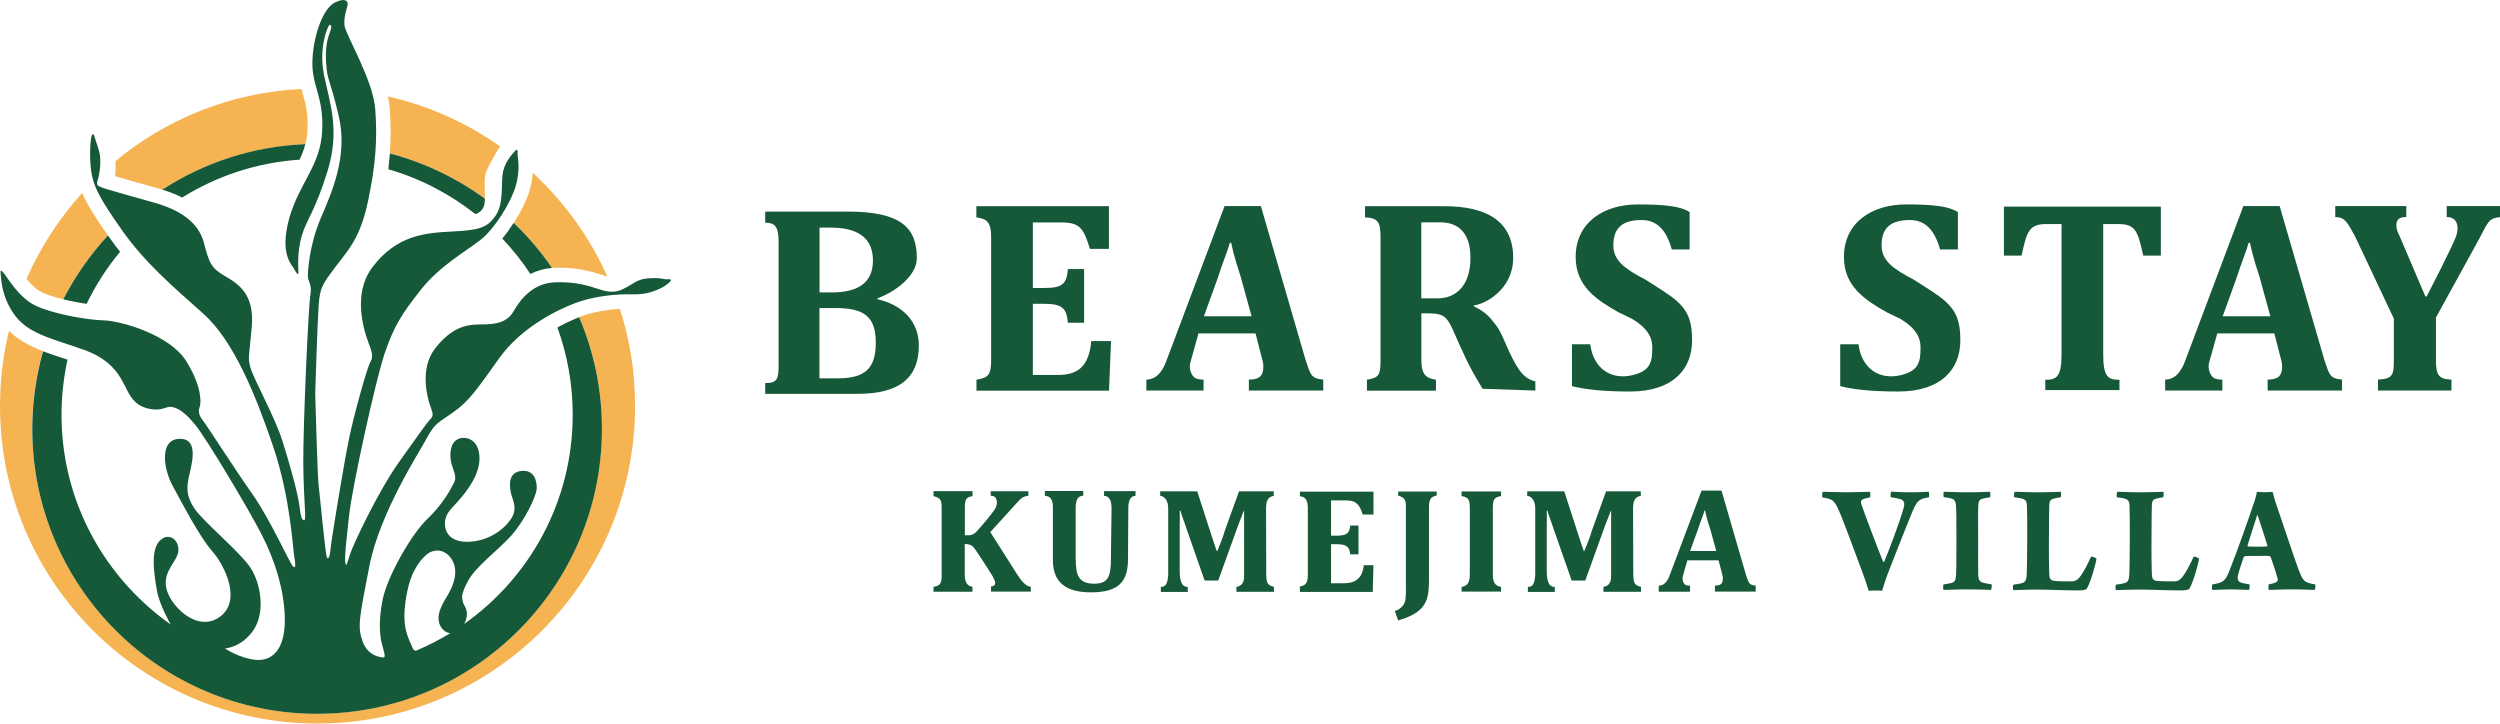
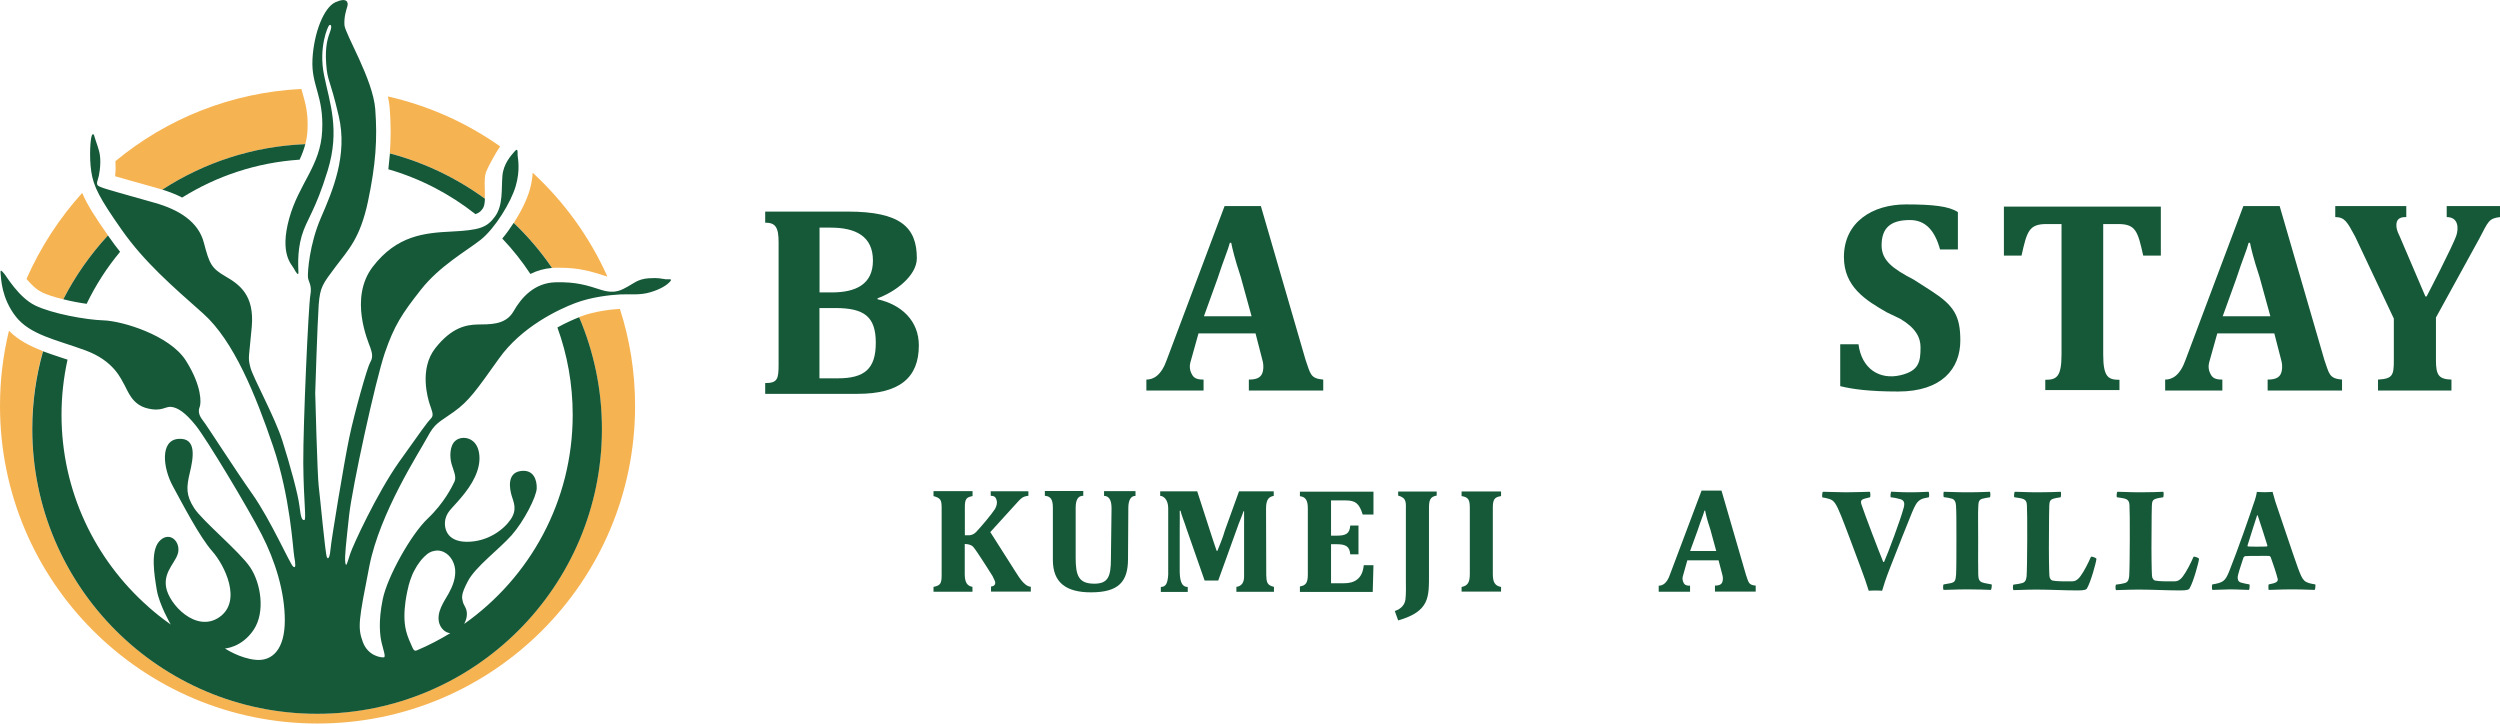
<svg xmlns="http://www.w3.org/2000/svg" id="_レイヤー_2" viewBox="0 0 236.9 68.57">
  <defs>
    <style>.cls-1{fill:#155939;}.cls-1,.cls-2{stroke-width:0px;}.cls-2{fill:#f6b352;}</style>
  </defs>
  <g id="header">
    <g id="logo">
      <path class="cls-2" d="m47.39,13.87c-3.15-2.22-6.75-3.85-10.63-4.73.08.38.14.75.17,1.11.11,1.49.12,2.87.01,4.28,3.29.87,6.33,2.34,9,4.29.01-.33,0-.67,0-.92-.02-.7-.04-1.25.18-1.75.21-.48.8-1.58,1.27-2.28Z" />
      <path class="cls-2" d="m50.19,18.02c-.25.87-.8,2.01-1.5,3.1,1.35,1.29,2.57,2.73,3.63,4.27.09,0,.18-.01.27-.02.15,0,.29,0,.42,0,1.91,0,3.04.36,4.34.78h.03c.06.03.12.05.18.06-1.68-3.75-4.1-7.09-7.08-9.84-.03.49-.12,1.05-.29,1.65Z" />
      <path class="cls-2" d="m3.95,27.69c.5.24,1.24.48,2.05.67,1.13-2.21,2.56-4.25,4.23-6.05-1.23-1.76-1.99-2.95-2.44-4.03-2.17,2.4-3.96,5.15-5.28,8.15.41.49.92,1,1.44,1.25Z" />
      <path class="cls-2" d="m54.98,30.01s-.07.03-.11.04c1.39,3.25,2.16,6.83,2.16,10.59,0,14.91-12.08,26.99-26.99,26.99S3.05,55.54,3.05,40.63c0-2.55.35-5.02,1.02-7.36-1.22-.47-2.34-1.03-3.22-1.93-.56,2.29-.85,4.68-.85,7.13,0,16.62,13.47,30.09,30.09,30.09s30.09-13.47,30.09-30.09c0-3.21-.5-6.3-1.44-9.2-.72.04-2.35.2-3.75.73Z" />
      <path class="cls-2" d="m10.91,16.7c.74.22,1.88.54,2.86.81l1.24.35c.13.04.25.07.37.11,3.93-2.55,8.57-4.1,13.55-4.31.11-.42.19-.87.21-1.35.07-1.56-.18-2.47-.46-3.45-.04-.14-.08-.29-.12-.43-6.68.33-12.79,2.84-17.62,6.84.02.35.03.9-.03,1.42Z" />
      <path class="cls-1" d="m63.01,26.45c-.36-.03-.54-.15-1.56-.08-1.03.08-1.44.51-1.97.79-.54.28-1.15.74-2.51.31-1.36-.44-2.38-.77-4.33-.72-1.95.05-3.2,1.38-3.97,2.74-.77,1.36-2.33,1.23-3.41,1.26s-2.44.26-4,2.23c-1.56,1.97-.72,4.77-.54,5.33.18.56.44,1.03.13,1.33-.31.31-.92,1.15-3.03,4.13-2.1,2.97-4.38,7.92-4.64,8.72-.26.79-.38,1.36-.46.82-.08-.54.08-1.85.36-4.46.28-2.62,2.49-12.77,3.38-15.39.9-2.62,1.62-3.71,3.41-5.99,1.79-2.28,4.31-3.67,5.67-4.74s2.9-3.59,3.33-5.1c.44-1.51.21-2.57.18-2.9-.02-.18.08-.79-.26-.41-.33.38-1.08,1.17-1.18,2.33-.11,1.26.08,2.77-.69,3.85-.77,1.08-1.51,1.31-4.1,1.44-2.59.13-5.2.36-7.49,3.33-2.28,2.97-.44,7.1-.23,7.69.21.59.23.97-.03,1.4-.26.43-1.49,4.78-1.97,7.09-.49,2.31-1.72,9.82-1.77,10.51s-.21,1.18-.36.82c-.15-.36-.64-5.69-.77-6.72-.13-1.03-.33-8.82-.33-8.82,0,0,.21-6.69.33-8.36.13-1.67.36-1.95,1.59-3.59,1.23-1.64,2.33-2.69,3.08-6.2.74-3.51.9-5.92.69-8.74-.21-2.82-2.87-7.15-2.92-7.97s.18-1.44.28-1.79c.1-.36-.03-.87-1.13-.38-1.1.49-2.05,2.9-2.18,5.41-.13,2.51,1.08,3.44.92,6.77-.15,3.33-2.2,4.97-3.13,8.33-.92,3.36.24,4.33.45,4.73.21.39.43.72.43.37s-.15-1.88.31-3.46c.46-1.58,1.27-2.31,2.46-6.19,1.19-3.88.19-6.42-.34-9.04-.54-2.62.35-4.61.48-4.73.12-.12.31,0,.11.55-.2.56-.52,1.36-.39,3.1.13,1.74.32,1.23,1.19,4.95.87,3.72-.59,7.1-1.69,9.64-1.1,2.54-1.26,5.15-1.23,5.61.03.46.41.74.23,1.72-.18.97-.69,12.25-.67,15.9.03,3.64.31,5.38.1,5.41s-.33-.18-.46-1.31c-.13-1.13-.9-3.92-1.62-6.2-.72-2.28-2.77-5.95-3.03-6.95-.26-1-.13-.87.13-3.87.26-3-1.18-4-2.51-4.77-1.33-.77-1.51-1.2-2.03-3.18-.51-1.97-2.33-3.13-4.69-3.79-2.36-.67-4.77-1.33-5.02-1.46-.26-.13-.56-.12-.34-.73.12-.31.32-1.39.2-2.3-.08-.59-.4-1.35-.48-1.66-.08-.31-.16-.49-.29-.21-.13.28-.26,2-.05,3.41.21,1.41.77,2.51,2.9,5.54,2.13,3.03,4.77,5.31,7.69,7.9,2.92,2.59,5,7.77,6.64,12.59,1.64,4.82,1.87,9.69,2,10.43.13.74.18,1.18-.1.97s-2.13-4.41-3.85-6.85c-1.72-2.44-4.28-6.46-4.72-7.02-.44-.56-.41-.95-.28-1.28.13-.33.23-1.92-1.31-4.36-1.54-2.44-6.1-3.77-7.79-3.82-1.69-.05-4.9-.64-6.49-1.41-1.59-.77-2.77-2.85-2.95-3.03-.18-.18-.38-.51-.33,0,.05.51.08,2.33,1.44,4.08,1.36,1.74,3.87,2.2,6.59,3.2,2.72,1,3.38,2.72,3.72,3.31.33.59.72,1.82,2.13,2.18,1.41.36,1.72-.21,2.31-.13.59.08,1.28.49,2.31,1.77,1.03,1.28,4.95,7.82,6.23,10.31,1.28,2.49,2.2,5.41,2.2,8.15s-1.18,3.87-2.72,3.74c-1.54-.13-2.95-1.08-2.95-1.08,0,0,1.59-.08,2.72-1.77,1.13-1.69.67-4.44-.33-5.92-1-1.49-4.51-4.38-5.31-5.61-.79-1.23-.74-1.97-.41-3.36s.69-3.33-1.08-3.2c-1.77.13-1.46,2.77-.54,4.46.92,1.69,2.56,4.85,3.74,6.18,1.18,1.33,2.87,4.74.67,6.26-2.2,1.51-4.77-1.23-5.04-2.85-.27-1.62,1.12-2.46,1.17-3.49.05-1.03-.97-1.79-1.82-.85-.85.95-.46,3.22-.23,4.61.23,1.39,1.32,3.27,1.32,3.27-.09-.06-.18-.12-.26-.19-.06-.05-.13-.09-.19-.14-.09-.06-.18-.13-.26-.19-.06-.05-.12-.09-.18-.14-.09-.07-.18-.14-.26-.2-.06-.05-.11-.09-.17-.14-.09-.07-.18-.14-.27-.22-.05-.04-.1-.09-.15-.13-.09-.08-.19-.16-.28-.24-.04-.04-.08-.07-.12-.11-5.03-4.44-8.21-10.94-8.21-18.17,0-1.8.2-3.54.57-5.23-.16-.05-.33-.11-.49-.16-.62-.21-1.24-.41-1.83-.63-.66,2.34-1.02,4.81-1.02,7.36,0,14.91,12.08,26.99,26.99,26.99s26.99-12.08,26.99-26.99c0-3.76-.77-7.33-2.16-10.59-.43.17-1.19.49-2.06.97.94,2.58,1.45,5.37,1.45,8.28,0,8.19-4.06,15.42-10.28,19.81.1-.2.19-.42.23-.66.13-.77-.28-1.05-.36-1.44-.08-.38-.23-.62.49-1.97.72-1.36,2.95-3,4.13-4.33,1.18-1.33,2.36-3.67,2.38-4.44.03-.77-.28-1.85-1.56-1.64-1.28.21-1,1.69-.82,2.31.18.62.56,1.31-.08,2.26-.64.95-2.15,2.13-4.15,2.13s-2.23-1.41-2.03-2.2c.21-.79.74-1.03,1.82-2.41,1.08-1.38,1.62-2.77,1.31-4.03-.31-1.26-1.54-1.44-2.15-.97-.62.46-.59,1.62-.41,2.23.18.62.49,1.23.28,1.67-.21.44-.95,2-2.54,3.51-1.59,1.51-3.82,5.51-4.26,7.64-.44,2.13-.26,3.51-.1,4.15.15.64.41,1.33.21,1.36s-1.49-.08-2-1.46c-.51-1.38-.38-2.08.62-7.18,1-5.1,4.75-10.82,5.49-12.21.74-1.38,1.07-1.38,2.51-2.41,1.44-1.03,2.13-2.03,4.28-5.05,2.15-3.03,5.67-4.67,7.23-5.26,1.56-.59,3.33-.77,4.26-.82.92-.05,1.85.1,2.87-.21,1.03-.31,1.56-.69,1.85-1,.28-.31-.1-.21-.46-.23Zm-24.3,29.07s0-.03.01-.04c.05-.17.1-.33.15-.49s.12-.32.18-.48.14-.31.22-.46.16-.3.25-.44.19-.28.29-.41.21-.26.33-.38c.03-.03.06-.06.09-.09.03-.03.06-.06.09-.08s.06-.05.09-.08c.03-.03.06-.05.09-.08.13-.1.28-.18.43-.23s.32-.08.48-.09c.12,0,.24,0,.36.04.77.18,1.29.97,1.36,1.76.07.79-.23,1.57-.61,2.26-.25.44-.53.86-.73,1.33-.2.46-.31.99-.17,1.48s.55.92,1.05.96c-1.01.61-2.06,1.16-3.15,1.62-.06.02-.12.05-.18.04-.11-.02-.18-.14-.23-.24-.24-.53-.49-1.07-.63-1.64-.22-.9-.18-1.84-.06-2.75.02-.17.05-.34.08-.51s.06-.34.1-.51c.03-.15.07-.31.11-.46Z" />
      <path class="cls-1" d="m45.78,19.7c.11-.16.16-.5.17-.87-2.67-1.95-5.71-3.42-9-4.29-.04.49-.09.99-.15,1.5,3.04.88,5.83,2.34,8.25,4.25.41-.13.55-.32.73-.58Z" />
      <path class="cls-1" d="m10.42,22.58c-.07-.09-.13-.18-.19-.27-1.67,1.81-3.1,3.84-4.23,6.05.72.18,1.49.33,2.21.43.86-1.78,1.92-3.43,3.17-4.93-.33-.41-.65-.84-.96-1.28Z" />
      <path class="cls-1" d="m28.39,15.13c.22-.47.41-.96.54-1.47-4.98.2-9.62,1.76-13.55,4.31.69.21,1.32.46,1.88.75,3.27-2.04,7.06-3.32,11.13-3.59Z" />
      <path class="cls-1" d="m47.6,22.61c.98,1.03,1.87,2.15,2.66,3.35.64-.32,1.32-.51,2.05-.57-1.06-1.55-2.28-2.98-3.63-4.27-.34.52-.7,1.03-1.09,1.49Z" />
      <path class="cls-1" d="m72.51,36.3c1.19,0,1.27-.4,1.27-1.82v-11.53c0-1.42-.3-1.85-1.27-1.85v-1.05h7.82c4.98,0,6.55,1.47,6.55,4.42,0,1.7-2.14,3.24-3.72,3.79v.1c2.28.51,3.91,2.05,3.91,4.37,0,3.09-1.86,4.59-5.79,4.59h-8.77v-1.02Zm6.31-8.59c2.35,0,3.9-.82,3.9-3.02,0-2.32-1.66-3.12-4-3.12h-1.06v6.14h1.16Zm.57,8.14c2.54,0,3.6-.9,3.6-3.37s-1.09-3.29-3.82-3.29h-1.52v6.66h1.73Z" />
-       <path class="cls-1" d="m92.52,35.98c1.08-.17,1.4-.4,1.4-1.84v-11.67c0-1.44-.42-1.74-1.4-1.87v-1.06h12.56v4.04h-1.8c-.59-1.92-.94-2.5-2.7-2.5h-2.71v6.21h1.09c1.67,0,2.13-.35,2.23-1.79h1.54v5.08h-1.54c-.11-1.36-.54-1.79-2.21-1.79h-1.11v6.74h2.4c1.92,0,2.92-.86,3.14-3.21h1.87l-.19,4.7h-12.56v-1.04Z" />
      <path class="cls-1" d="m118.98,31.59h-5.41l-.78,2.79c-.09.34-.02.68.04.84.21.52.4.75,1.22.75v1.04h-5.42v-1.04c.68,0,1.42-.4,1.94-1.89l5.47-14.55h3.44l4.24,14.59c.46,1.29.43,1.75,1.67,1.85v1.04h-7.05v-1.04c.89,0,1.23-.28,1.34-.83.07-.36.03-.75-.06-1.04l-.65-2.52Zm-4.92-1.62h4.54l-1.03-3.74c-.59-1.79-.77-2.59-.9-3.22h-.13c-.19.73-.55,1.5-1.17,3.4l-1.29,3.57Z" />
      <path class="cls-1" d="m215.52,31.59h-5.41l-.78,2.79c-.09.34-.02.68.04.84.21.52.4.75,1.22.75v1.04h-5.42v-1.04c.68,0,1.42-.4,1.94-1.89l5.47-14.55h3.44l4.24,14.59c.46,1.29.43,1.75,1.67,1.85v1.04h-7.05v-1.04c.89,0,1.23-.28,1.34-.83.07-.36.03-.75-.06-1.04l-.65-2.52Zm-4.92-1.62h4.54l-1.03-3.74c-.59-1.79-.77-2.59-.9-3.22h-.13c-.19.73-.55,1.5-1.17,3.4l-1.29,3.57Z" />
-       <path class="cls-1" d="m139.67,29.03c1.16.58,1.5,1.02,2.08,1.77.68.88.93,2.06,1.85,3.67.53.93,1.04,1.48,1.89,1.67v.87l-5-.17c-1.45-2.37-1.82-3.37-2.75-5.44-.74-1.65-1.02-1.73-3.05-1.71v4.47c0,1.36.48,1.69,1.38,1.82v1.04h-6.54v-1.04c1.1-.18,1.29-.4,1.29-1.84v-11.67c0-1.44-.26-1.83-1.47-1.87v-1.06h7.52c3.84,0,6.52,1.31,6.52,4.9,0,2.98-2.66,4.39-3.73,4.5v.1Zm-3.17-7.96h-1.82v7.2h1.56c1.69,0,3.1-1.16,3.1-3.84s-1.46-3.36-2.84-3.36Z" />
-       <path class="cls-1" d="m148.96,36.58v-3.96h1.73c.3,2.35,2.02,3.39,3.96,2.94,1.77-.41,1.92-1.27,1.92-2.65,0-.93-.45-1.83-1.92-2.7l-1.25-.6c-2.04-1.16-4.09-2.44-4.09-5.25,0-3.33,2.72-4.99,5.88-4.99,2.56,0,4.08.17,4.92.73v3.54h-1.69c-.49-1.79-1.38-2.79-2.85-2.79-1.79,0-2.69.7-2.69,2.4,0,1.44,1.07,2.22,3.05,3.25l1.67,1.07c2.13,1.38,2.74,2.35,2.74,4.69,0,2.68-1.76,4.84-5.89,4.84-2.73,0-4.38-.23-5.49-.51Z" />
      <path class="cls-1" d="m174.38,36.58v-3.96h1.73c.3,2.35,2.02,3.39,3.96,2.94,1.77-.41,1.92-1.27,1.92-2.65,0-.93-.45-1.83-1.92-2.7l-1.25-.6c-2.04-1.16-4.09-2.44-4.09-5.25,0-3.33,2.72-4.99,5.88-4.99,2.56,0,4.08.17,4.92.73v3.54h-1.69c-.49-1.79-1.38-2.79-2.85-2.79-1.79,0-2.69.7-2.69,2.4,0,1.44,1.07,2.22,3.05,3.25l1.67,1.07c2.13,1.38,2.74,2.35,2.74,4.69,0,2.68-1.76,4.84-5.89,4.84-2.73,0-4.38-.23-5.49-.51Z" />
      <path class="cls-1" d="m229.94,28.1s2.56-4.91,2.84-5.84c.18-.59.22-1.69-.93-1.69v-1.04h5.05v1.04c-1.08.13-1.11.43-1.95,2.02l-4.12,7.5v4.04c0,1.44.28,1.8,1.47,1.84v1.04h-6.96v-1.04c1.39-.08,1.5-.4,1.5-1.84v-3.94l-3.67-7.78c-.76-1.41-.99-1.83-1.88-1.84v-1.04h6.73v1.04c-.71-.02-.94.28-.94.78,0,.28.08.58.3,1.01l2.45,5.73h.11Z" />
      <path class="cls-1" d="m189.89,19.58v4.64h1.67c.51-2.29.7-2.99,2.37-2.99h1.42v12.36c0,2.14-.48,2.4-1.54,2.4v.97h7.03v-.97c-1.07,0-1.54-.26-1.54-2.4v-12.36h1.42c1.67,0,1.86.7,2.37,2.99h1.67v-4.64h-14.86Z" />
      <path class="cls-1" d="m123.18,55.57c.58-.09.75-.36.75-1.14v-6.27c0-.77-.23-1.08-.75-1.14v-.43h6.97v2.17h-1.02c-.32-1.03-.67-1.34-1.61-1.34h-1.39v3.34h.52c.9,0,1.24-.19,1.3-.96h.78v2.73h-.78c-.06-.73-.39-.96-1.29-.96h-.53v3.7h1.22c1.03,0,1.76-.44,1.88-1.71h.92s-.07,2.53-.07,2.53h-6.9v-.5Z" />
      <path class="cls-1" d="m162.85,53.1h-2.96l-.43,1.53c-.05.19-.01.37.02.46.11.29.22.41.67.41v.57h-2.97v-.57c.37,0,.78-.22,1.06-1.04l3-7.97h1.89l2.32,7.99c.25.71.24.96.92,1.01v.57h-3.86v-.57c.49,0,.67-.15.73-.45.04-.2.02-.41-.03-.57l-.36-1.38Zm-2.7-.89h2.48l-.56-2.05c-.33-.98-.42-1.42-.49-1.77h-.07c-.1.4-.3.82-.64,1.86l-.71,1.95Z" />
      <path class="cls-1" d="m105.33,48.14c0-.78-.27-1.15-.71-1.15v-.45h2.98v.45c-.42,0-.68.36-.68,1.15l-.03,4.83c0,2.17-.91,3.16-3.51,3.16-2.33,0-3.61-.9-3.61-3.06v-4.94c0-.78-.19-1.1-.76-1.15v-.45h3.64v.45c-.49,0-.72.36-.72,1.15v4.75c0,1.69.3,2.43,1.77,2.43,1.32,0,1.57-.7,1.57-2.37l.06-4.82Z" />
      <path class="cls-1" d="m120.7,46.99c-.5.09-.72.38-.73,1.17l.02,6.34c.02.66.07.96.73,1.11v.47h-3.56v-.47c.45-.05.75-.37.73-1.04v-4.57c0-.5,0-.92,0-1.26v-.29h-.06c-.08.28-.24.64-.47,1.24l-1.92,5.32h-1.29l-1.71-4.89c-.19-.62-.53-1.43-.57-1.72h-.08c0,.28.02.86,0,1.73v4.05c.02.73.12,1.44.76,1.44v.47h-2.55v-.47c.48,0,.65-.35.7-1.17v-6.28c0-.86-.47-1.18-.76-1.18v-.43h3.51l1.2,3.71c.2.65.54,1.63.64,1.93h.07c.11-.29.54-1.28.71-1.93l1.34-3.71h3.29v.44Z" />
-       <path class="cls-1" d="m155.48,46.99c-.5.09-.72.38-.73,1.17l.02,6.34c.02.66.07.96.73,1.11v.47h-3.56v-.47c.45-.05.75-.37.73-1.04v-4.57c0-.5,0-.92,0-1.26v-.29h-.06c-.08.28-.24.64-.47,1.24l-1.92,5.32h-1.29l-1.71-4.89c-.19-.62-.53-1.43-.57-1.72h-.08c0,.28.02.86,0,1.73v4.05c.02.73.12,1.44.76,1.44v.47h-2.55v-.47c.48,0,.65-.35.7-1.17v-6.28c0-.86-.47-1.18-.76-1.18v-.43h3.51l1.2,3.71c.2.65.54,1.63.64,1.93h.07c.11-.29.54-1.28.71-1.93l1.34-3.71h3.29v.44Z" />
      <path class="cls-1" d="m133.22,48.42c0-.77.11-1.23-.73-1.46v-.38h3.65v.38c-.61.11-.73.41-.73,1.18v6.27c0,2.16.08,3.52-2.92,4.38l-.32-.89c.63-.21.95-.62,1.01-1.1.07-.55.04-1.35.04-1.84,0-.9,0-6.55,0-6.55Z" />
      <path class="cls-1" d="m96.06,53.91l-2.22-3.49,2.11-2.32c.78-.83.83-1.04,1.5-1.12v-.43h-3.57v.43c.47.01.49.23.57.46.06.18-.01.55-.17.8-.32.5-1.28,1.64-1.78,2.17-.21.22-.47.31-.64.31h-.43v-2.66c0-.78.14-.94.73-1.05v-.47h-3.7v.47c.67.19.77.35.77,1.13v6.36c0,.78-.11.99-.77,1.11v.46h3.69v-.46c-.49-.08-.73-.41-.73-1.2v-2.86c.22,0,.59.04.8.27.32.34,1.8,2.72,1.83,2.76.14.28.22.47.24.52.06.24-.02.44-.38.48v.48h3.77v-.46c-.71-.04-1.27-1.19-1.63-1.7Z" />
      <path class="cls-1" d="m142.24,47.01v-.44h-3.74v.44c.66.1.78.36.78,1.13v6.23c0,.77-.16,1.13-.78,1.25v.44h3.74v-.44c-.62-.12-.78-.49-.78-1.25v-6.23c0-.77.12-1.03.78-1.13Z" />
      <path class="cls-1" d="m172.74,46.6c.48,0,1.44.05,2.21.05.95,0,1.92-.05,2.23-.05.07.05.07.46.03.52-.39.08-.67.17-.77.24-.09.08-.12.21-.06.41.29.89,1.73,4.66,2.07,5.47.01.02.06.03.09,0,.39-.87,1.56-4.03,1.82-5.01.16-.5.12-.81-.28-.93-.22-.06-.54-.14-.92-.18-.04-.09,0-.49.06-.53.25,0,.76.06,1.81.06.95,0,1.4-.05,1.73-.05.04.05.07.41.02.52-.33.06-.61.12-.76.21-.38.21-.55.55-.84,1.24-.47,1.13-1.32,3.3-2.07,5.21-.41,1.04-.63,1.74-.76,2.2-.29-.03-.95-.03-1.27,0-.2-.66-.44-1.34-.74-2.14-.79-2.11-1.44-3.88-1.88-4.97-.47-1.15-.67-1.47-1.15-1.6-.19-.06-.34-.09-.63-.14-.04-.11,0-.5.06-.53Z" />
      <path class="cls-1" d="m184.19,46.6c.52,0,1.16.05,2.17.05,1.41,0,1.91-.05,2.21-.05.04.06.06.44,0,.52-.29.05-.57.09-.76.15-.32.12-.33.34-.35.78-.03.47-.01,1.56-.01,2.87,0,1.85-.01,2.96.01,3.56.02.28.03.63.44.73.17.06.54.11.83.17.04.08-.02.47-.07.52-.6-.02-1.15-.05-2.18-.05-1.31,0-1.75.05-2.3.05-.07-.06-.07-.46,0-.52.31-.05.51-.09.67-.12.38-.09.47-.21.51-.83.03-.53.03-2.29.03-3.53,0-1.62,0-2.35-.04-3.01-.02-.32-.12-.53-.36-.63-.28-.08-.47-.11-.8-.15-.04-.08-.04-.46.01-.52Z" />
      <path class="cls-1" d="m190.94,46.6c.6,0,.99.05,2.18.05,1.05,0,1.62-.03,2.15-.05.06.06.04.44,0,.52-.38.06-.55.09-.7.14-.32.11-.36.26-.38.66-.01.24-.03,1.25-.03,2.78-.02,1.54.01,3.44.04,3.84.01.28.16.43.28.47.33.08,1.18.09,1.85.08.28,0,.54-.11.82-.5.31-.41.74-1.24.99-1.83.07-.05.5.09.52.2-.04.38-.54,2.2-.89,2.78-.04.12-.22.21-.86.21-1.19,0-2.75-.08-3.89-.08s-1.69.05-2.23.05c-.06-.09-.06-.46,0-.52.47-.06.57-.08.84-.15.28-.09.36-.26.41-.63.03-.34.06-2,.06-3.55,0-1.77,0-2.58-.03-3.18-.01-.31-.09-.53-.42-.63-.17-.06-.48-.09-.77-.14-.06-.09-.01-.49.04-.52Z" />
      <path class="cls-1" d="m200.66,46.6c.6,0,.99.05,2.18.05,1.05,0,1.62-.03,2.15-.05.06.06.04.44,0,.52-.38.06-.55.09-.7.14-.32.11-.36.26-.38.66-.01.24-.03,1.25-.03,2.78-.02,1.54.01,3.44.04,3.84.01.28.16.43.28.47.33.08,1.18.09,1.85.08.28,0,.54-.11.82-.5.31-.41.74-1.24.99-1.83.07-.05.5.09.52.2-.04.38-.54,2.2-.89,2.78-.04.12-.22.21-.86.21-1.19,0-2.75-.08-3.89-.08s-1.69.05-2.23.05c-.06-.09-.06-.46,0-.52.47-.06.57-.08.84-.15.28-.09.36-.26.41-.63.03-.34.06-2,.06-3.55,0-1.77,0-2.58-.03-3.18-.01-.31-.09-.53-.42-.63-.17-.06-.48-.09-.77-.14-.06-.09-.01-.49.04-.52Z" />
      <path class="cls-1" d="m211.23,54.16c.8-1.99,1.98-5.38,2.34-6.48.12-.31.26-.81.29-1.07.22.02.5.03.76.03.31,0,.52-.02.73-.03.07.24.17.64.25.89.51,1.48,1.66,4.95,2.15,6.31.48,1.27.55,1.39,1.65,1.57.03.06,0,.46-.06.52-.36,0-1.01-.05-2.13-.05-1.22,0-1.67.05-2.23.05-.03-.09-.04-.46,0-.52.29-.06.58-.12.71-.21.16-.09.16-.24.15-.29-.12-.5-.47-1.56-.67-2.09-.03-.03-.09-.11-.15-.11-.23-.02-.73,0-1.11,0-.58,0-.96,0-1.16.02-.04,0-.13.08-.16.14-.25.75-.55,1.64-.55,1.89.02.21.04.43.41.5.23.06.45.11.71.15.04.06,0,.46-.04.52-.42,0-.99-.05-1.83-.05-.54,0-1.14.05-1.65.05-.04-.08-.06-.44,0-.52,1.02-.17,1.22-.31,1.59-1.22Zm2.65-5.32c-.29.86-.67,2.12-.9,2.83-.01.06,0,.11.03.11.16.02.44.02.83.02.48,0,.83,0,.98-.02.01,0,.04-.05.04-.08-.15-.47-.63-2.02-.92-2.86-.01,0-.06-.02-.06,0Z" />
    </g>
  </g>
</svg>